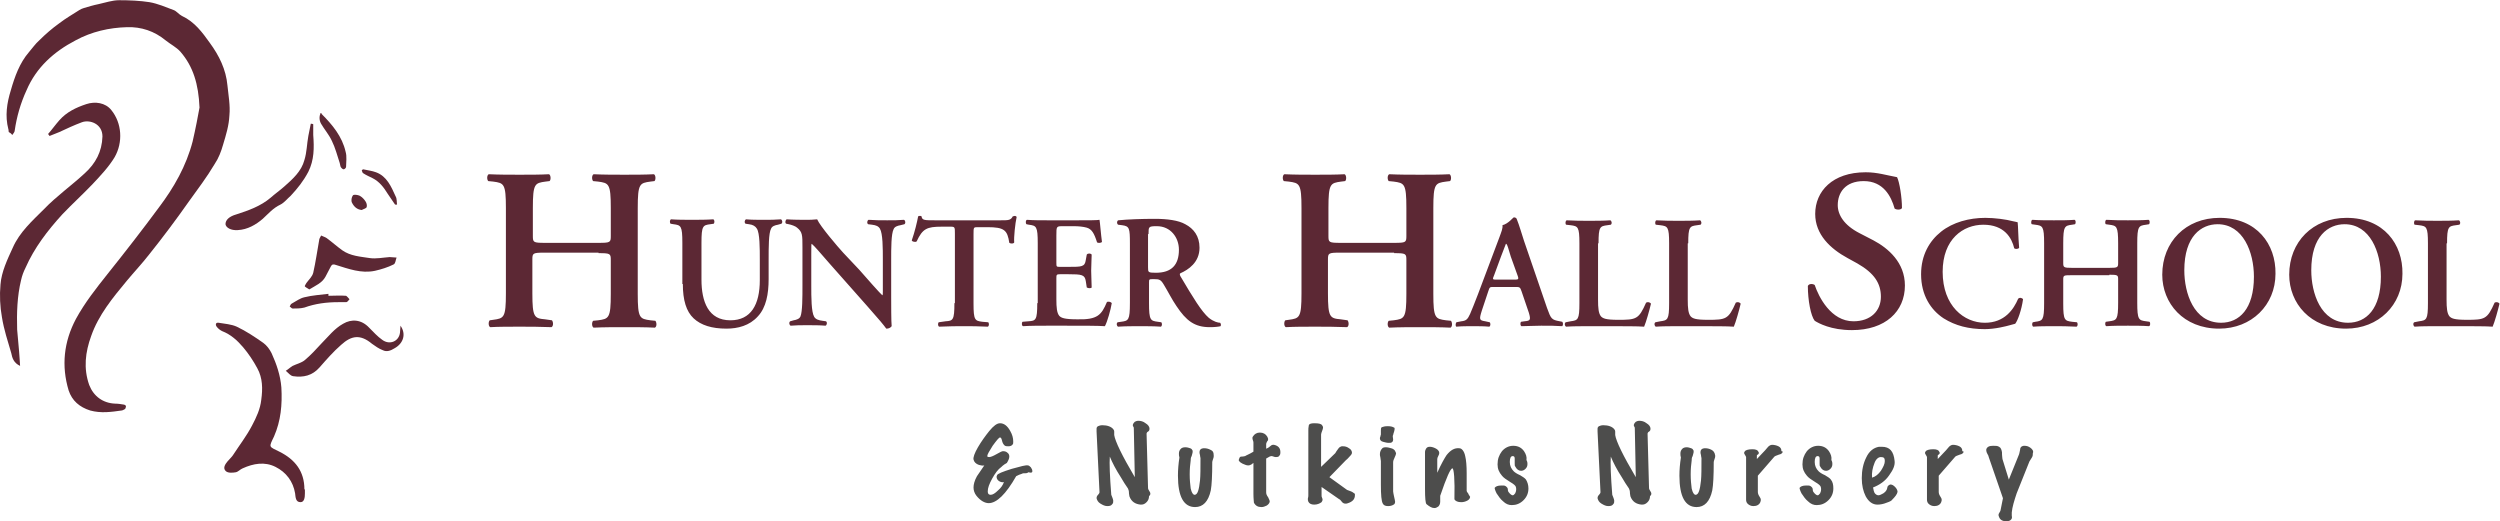
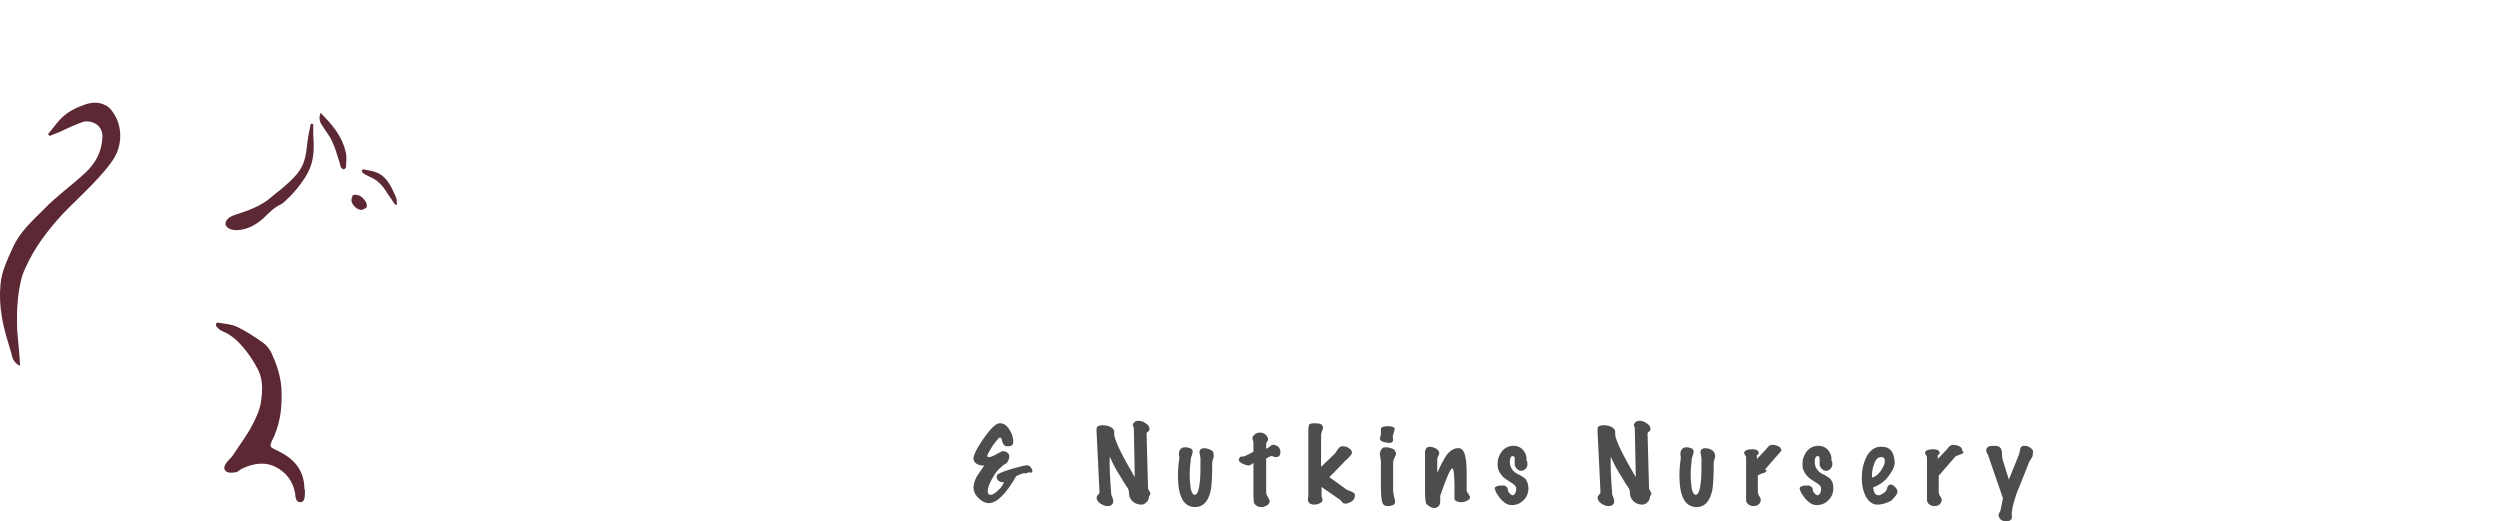
<svg xmlns="http://www.w3.org/2000/svg" id="Layer_1" viewBox="0 0 510 106.2" width="2500" height="521">
  <style>.st0{fill:#5c2834}.st1{fill:#4d4d4c}</style>
  <title>hunter-hall-logo</title>
  <g id="Page-1_1_">
    <g id="hunter-hall-logo">
      <g id="Page-1">
        <g id="HH-vector-logos">
          <g id="Group">
-             <path id="Fill-1" class="st0" d="M122.1 51.6c2.4 0 2.5.1 2.5 1.4v6.9c0 5-.4 5.1-2.6 5.4l-1 .1c-.3.3-.3 1.2.1 1.4 2.1-.1 4.2-.1 6.3-.1 2.1 0 4.2 0 6.2.1.4-.2.4-1 .1-1.4l-1-.1c-2.2-.3-2.6-.4-2.6-5.4V42.4c0-5 .4-5.1 2.6-5.4l.8-.1c.3-.2.3-1.2-.1-1.4-1.9.1-4 .1-6 .1-2.1 0-4.2 0-6.3-.1-.4.2-.4 1.1-.1 1.4l1 .1c2.2.3 2.6.4 2.6 5.4v5.7c0 1.3-.1 1.4-2.5 1.4h-10.9c-2.4 0-2.5-.1-2.5-1.4v-5.7c0-5 .4-5.1 2.6-5.4l.8-.1c.3-.2.3-1.2-.1-1.4-1.8.1-3.9.1-6 .1s-4.2 0-6.3-.1c-.4.2-.4 1.1-.1 1.4l1 .1c2.2.3 2.6.4 2.6 5.4v17.4c0 5-.4 5.1-2.6 5.4l-.7.1c-.3.3-.3 1.2.1 1.4 1.8-.1 3.9-.1 5.9-.1s4.2 0 6.6.1c.4-.2.4-1 .1-1.4l-1.4-.2c-2.2-.2-2.6-.4-2.6-5.3v-6.9c0-1.3.1-1.4 2.5-1.4h11v.1zm17.2 6.3c0 3.3.7 5.6 2.2 7 1.5 1.4 3.7 2.1 6.7 2.1 2.3 0 4.7-.6 6.4-2.5 1.7-1.8 2.2-4.6 2.2-7.6V53c0-2.6 0-5.5.5-6.4.2-.5.8-.7 1.4-.8l.7-.2c.3-.2.2-.8-.1-.9-1.2.1-2.1.1-3.5.1-1.3 0-2.5 0-3.6-.1-.3.1-.4.7-.1.9l.7.1c.8.1 1.3.4 1.6.9.6.9.6 4 .6 6.4v4.1c0 5-1.8 8.2-6 8.2-4.5 0-5.9-3.8-5.9-8.3v-7.5c0-3.5.3-3.6 1.8-3.8l.7-.1c.2-.2.2-.8-.1-.9-1.4.1-2.9.1-4.4.1-1.4 0-2.9 0-4.2-.1-.3.1-.3.7-.1.9l.6.1c1.5.2 1.8.3 1.8 3.8v8.4h.1zm42.5-4.8c0-2.6 0-5.4.5-6.4.2-.5.8-.7 1.4-.8l.8-.2c.3-.2.2-.8-.1-.9-1.2.1-2 .1-3.4.1-1.3 0-2.5 0-3.8-.1-.3.1-.4.7-.1.9l.8.1c.8.1 1.3.3 1.6.8.6 1 .6 4 .6 6.4v6.4c0 .5 0 .7-.1.8-.3-.2-3.4-3.7-4.7-5.2l-3.3-3.5c-1.1-1.2-4.7-5.4-5.3-6.8-.8.1-1.6.1-2.3.1-.8 0-2.6 0-3.9-.1-.3.1-.4.8-.1.9l.5.1c.5.1 1.4.4 1.7.7 1.1.9 1.1 1.5 1.1 4v7.7c0 2.6 0 5.4-.4 6.4-.2.5-.8.7-1.4.8l-.7.2c-.3.2-.2.8.1.9 1.1-.1 2-.1 3.4-.1 1.2 0 2.5 0 3.7.1.3-.1.4-.7.1-.9l-.7-.1c-.8-.1-1.4-.3-1.7-.8-.6-1-.6-4-.6-6.4v-6.4c0-1.7 0-2.1.1-2.1.6.5 1.6 1.7 3.7 4.1l7.7 8.7c2.4 2.7 3.3 3.8 3.8 4.5.4 0 .8-.1 1.1-.5-.1-.8-.1-4.8-.1-5.8v-7.6zm12.9 8.7c0 3.5-.3 3.6-1.8 3.7l-1.4.2c-.2.2-.2.8.1.9 2.1-.1 3.6-.1 5.1-.1 1.4 0 2.9 0 4.8.1.3-.1.3-.7.1-.9l-1.2-.1c-1.5-.2-1.8-.3-1.8-3.7V47.7c0-1.4 0-1.4.9-1.4h1.9c3.5 0 4.1.6 4.5 3.2.3.2.9.2 1-.1-.1-1 .2-3.9.5-5.2-.1-.1-.2-.2-.4-.2-.1 0-.3.1-.4.1-.4.8-.9.8-2.5.8h-13.3c-2.2 0-2.7 0-2.8-.8-.1-.1-.2-.1-.3-.1-.2 0-.3 0-.4.1-.2 1.1-.7 3.2-1.3 4.9.1.3.8.4 1 .2 1.2-2.6 2.1-3 5.1-3h1.8c.9 0 .9.1.9 1.4v14.2h-.1zm16.9 0c0 3.5-.3 3.6-1.8 3.7l-1.2.1c-.2.2-.2.8.1.9 1.5-.1 3.5-.1 4.9-.1h3.7c3.8 0 6.6 0 8.1.1.5-.9 1.2-3.4 1.4-4.7-.2-.3-.8-.4-1-.2-1.1 2.6-1.9 3.6-6 3.5-2.7 0-3.3-.3-3.7-.7-.5-.6-.6-1.7-.6-3.4v-4.2c0-.8 0-.9.8-.9h1.6c2.8 0 3.4.1 3.6 1.4l.2 1.3c.3.2.9.2 1 0 0-1-.1-2.2-.1-3.4 0-1.2.1-2.4.1-3.3-.2-.3-.8-.3-1 0l-.2 1.1c-.2 1.4-.8 1.4-3.6 1.4h-1.6c-.8 0-.8 0-.8-.9V48c0-1.9 0-1.9 1.4-1.9h2.2c.9 0 1.9.1 2.6.3 1 .3 1.5 1.1 2.1 3 .3.2.9.1 1-.1-.2-1.4-.4-4-.5-4.5-.4.1-2.3.1-4.4.1h-6.2c-1.4 0-3 0-4.2-.1-.3.1-.3.7-.1.9l.5.1c1.5.2 1.8.3 1.8 3.8v12.2h-.1zm18.9 0c0 3.5-.3 3.6-1.8 3.8l-.7.1c-.3.2-.2.8.1.9 1.5-.1 3-.1 4.4-.1 1.4 0 2.9 0 4.3.1.3-.1.3-.7.1-.9l-.7-.1c-1.5-.2-1.8-.3-1.8-3.8v-4.2c0-.7 0-.7 1-.7 1.1 0 1.4.1 2 1.1.8 1.3 1.7 3.1 2.6 4.4 2 3 3.7 4.3 6.8 4.3 1.1 0 1.8-.1 2.2-.2.1-.2.1-.5-.1-.7-.4 0-1.3-.2-2.3-1-1.5-1.3-3.2-4.1-5.8-8.5-.1-.2-.2-.5 0-.6 1.6-.7 3.9-2.2 3.9-5.2 0-2.4-1.2-3.9-2.9-4.8-1.4-.8-3.7-1.1-6.2-1.1-2.7 0-5.5.1-7.5.3-.3.2-.3.7 0 .9l.8.1c1.5.2 1.6.6 1.6 3.7v12.2zm3.8-14.1c0-1.5 0-1.6 1.7-1.6 2.8 0 4.5 2.3 4.5 4.8 0 3.1-1.5 4.7-4.7 4.7-1.6 0-1.6-.1-1.6-1.1v-6.8h.1zm50.1 3.9c2.4 0 2.5.1 2.5 1.4v6.9c0 5-.4 5.1-2.6 5.4l-1 .1c-.3.3-.3 1.2.1 1.4 2.1-.1 4.2-.1 6.3-.1 2.1 0 4.2 0 6.2.1.4-.2.4-1 .1-1.4l-1-.1c-2.2-.3-2.6-.4-2.6-5.4V42.4c0-5 .4-5.1 2.6-5.4l.8-.1c.3-.2.3-1.2-.1-1.4-1.9.1-4 .1-6 .1-2.1 0-4.2 0-6.3-.1-.4.2-.4 1.1-.1 1.4l1 .1c2.2.3 2.6.4 2.6 5.4v5.7c0 1.3-.1 1.4-2.5 1.4h-10.9c-2.4 0-2.5-.1-2.5-1.4v-5.7c0-5 .4-5.1 2.6-5.4l.8-.1c.3-.2.3-1.2-.1-1.4-1.8.1-3.9.1-6 .1s-4.2 0-6.3-.1c-.4.2-.4 1.1-.1 1.4l1 .1c2.2.3 2.6.4 2.6 5.4v17.4c0 5-.4 5.1-2.6 5.4l-.7.1c-.3.3-.3 1.2.1 1.4 1.8-.1 3.9-.1 5.9-.1 2.1 0 4.2 0 6.6.1.4-.2.4-1 .1-1.4l-1.4-.2c-2.2-.2-2.6-.4-2.6-5.3v-6.9c0-1.3.1-1.4 2.5-1.4h11v.1zm24.7 6.9c.9 0 1 0 1.3.9l1.5 4.4c.4 1.4.3 1.6-.9 1.7l-.7.1c-.2.2-.2.8.1.9 1.1 0 2.6-.1 4-.1 1.7 0 2.9 0 4.3.1.2-.2.2-.7 0-.9l-.5-.1c-1.7-.3-1.8-.5-2.6-2.7l-4.7-13.7c-.5-1.5-.9-3-1.5-4.5-.1-.2-.3-.3-.6-.3-.1 0-1.1 1.3-2.3 1.6.1.6-.2 1.3-.6 2.4L301.5 60c-.7 1.8-1.2 3.1-1.6 4-.5 1.1-.8 1.4-1.8 1.5l-1 .2c-.2.3-.2.8 0 .9 1.1-.1 2.2-.1 3.2-.1 1.3 0 2.4 0 3.5.1.3-.1.3-.7.1-.9l-.9-.2c-1.2-.2-1.3-.3-.7-2.2l1.3-3.9c.3-.9.3-.9 1.1-.9h4.4zm-3.8-1.5c-.8 0-.9 0-.5-.9l1.4-3.8c.6-1.5.9-2.4 1-2.6h.1c.2.2.4.9.9 2.6l1.4 3.9c.3.8.1.8-.8.8h-3.5zm20.8-7.4c0-3.4.3-3.5 1.8-3.7l.7-.1c.3-.2.2-.8-.1-.9-1.4.1-2.9.1-4.3.1-1.5 0-3 0-4.6-.1-.3.1-.3.8-.1.9l.9.1c1.5.2 1.8.3 1.8 3.7v12.2c0 3.4-.3 3.5-1.8 3.7l-1 .2c-.3.2-.2.8.1.9 1.4-.1 3-.1 4.7-.1h3.4c3.7 0 6.5 0 7.8.1.4-.9 1.1-3.4 1.4-4.7-.2-.3-.7-.4-1-.2-1.5 3.4-2 3.5-5.7 3.5-2.6 0-3.1-.3-3.5-.7-.5-.6-.6-1.7-.6-3.4V49.6h.1zm18.3 0c0-3.4.3-3.5 1.8-3.7l.7-.1c.3-.2.2-.8-.1-.9-1.4.1-2.9.1-4.3.1-1.5 0-3 0-4.6-.1-.3.1-.3.8-.1.9l.9.1c1.5.2 1.8.3 1.8 3.7v12.2c0 3.4-.3 3.5-1.8 3.7l-1 .2c-.3.2-.2.8.1.9 1.4-.1 3-.1 4.7-.1h3.4c3.7 0 6.5 0 7.8.1.4-.9 1.1-3.4 1.4-4.7-.2-.3-.7-.4-1-.2-1.5 3.4-2 3.5-5.7 3.5-2.6 0-3.1-.3-3.5-.7-.5-.6-.6-1.7-.6-3.4V49.6h.1zm33.4 17.7c6.8 0 10.8-3.8 10.8-9.1 0-4.7-3.4-7.6-6.4-9.2l-2.9-1.5c-3.1-1.6-4.4-3.7-4.4-5.7 0-2.5 1.5-4.9 5.3-4.9 4 0 5.6 3.1 6.3 5.6.4.3 1.3.3 1.5-.1 0-2.2-.5-5.3-1-6.3-2.2-.4-4-1-6.4-1-6.8 0-10.3 3.9-10.3 8.5 0 4.2 3.1 7.1 6.6 9l2 1.1c3.5 2 4.8 4.1 4.8 6.8 0 2.8-2 5-5.6 5-4.6 0-7.1-5-7.9-7.4-.4-.3-1.2-.3-1.4.2 0 2.9.6 6.1 1.4 7.1.8.5 3.3 1.9 7.6 1.9zm33.8-22c-.3-.1-.5-.1-.9-.2-1.5-.4-3.8-.7-5.7-.7-3.3 0-6.6.9-9 2.8-2.4 1.9-4.1 4.8-4.1 8.7 0 4.3 2 7.3 4.6 9 2.4 1.5 5.1 2.2 8.4 2.2 2.1 0 4.4-.6 5.1-.8.4-.1.8-.2 1.1-.3.5-.6 1.3-2.8 1.6-5-.2-.3-.7-.4-1-.1-.9 2.1-2.7 4.9-6.8 4.9-4.2 0-8.6-3.4-8.6-10.4 0-6.7 4.2-9.6 8.3-9.6 4.3 0 5.8 2.7 6.3 4.8.2.2.8.2 1-.1-.2-2.5-.2-4.4-.3-5.2zM430.3 56c1.7 0 1.8.1 1.8.9v4.8c0 3.5-.3 3.6-1.8 3.8l-.7.1c-.2.2-.2.8.1.9 1.4-.1 2.9-.1 4.4-.1 1.4 0 2.9 0 4.3.1.3-.1.3-.7.1-.9l-.7-.1c-1.5-.2-1.8-.3-1.8-3.8V49.6c0-3.5.3-3.6 1.8-3.8l.6-.1c.2-.2.2-.8-.1-.9-1.3.1-2.8.1-4.2.1s-2.9 0-4.4-.1c-.3.1-.3.8-.1.9l.7.1c1.5.2 1.8.3 1.8 3.8v4c0 .9-.1 1-1.8 1h-7.6c-1.7 0-1.8-.1-1.8-1v-4c0-3.5.3-3.6 1.8-3.8l.6-.1c.2-.2.2-.8-.1-.9-1.3.1-2.7.1-4.2.1-1.4 0-3 0-4.4-.1-.3.1-.3.8-.1.9l.7.1c1.5.2 1.8.3 1.8 3.8v12.2c0 3.5-.3 3.6-1.8 3.8l-.5.1c-.2.2-.2.8.1.9 1.2-.1 2.7-.1 4.2-.1 1.4 0 2.9 0 4.6.1.3-.1.3-.7.1-.9l-1-.1c-1.5-.2-1.8-.3-1.8-3.7V57c0-.9.1-.9 1.8-.9h7.6V56zm22.5-11.6c-6.9 0-11.7 4.9-11.7 11.6 0 5.8 4.3 11 11.6 11 6.6 0 11.5-4.8 11.5-11.2.1-6-3.8-11.4-11.4-11.4zm-.4 1.3c5.2 0 7.4 5.7 7.4 10.7 0 6.6-3 9.4-6.7 9.4-5.6 0-7.5-6.1-7.5-10.7 0-7 3.5-9.4 6.8-9.4zm26.3-1.3c-6.9 0-11.7 4.9-11.7 11.6 0 5.8 4.3 11 11.6 11 6.6 0 11.5-4.8 11.5-11.2.1-6-3.8-11.4-11.4-11.4zm-.4 1.3c5.2 0 7.4 5.7 7.4 10.7 0 6.6-3 9.4-6.7 9.4-5.6 0-7.5-6.1-7.5-10.7 0-7 3.5-9.4 6.8-9.4zm20.9 3.9c0-3.4.3-3.5 1.8-3.7l.7-.1c.3-.2.2-.8-.1-.9-1.4.1-2.9.1-4.3.1-1.5 0-3 0-4.6-.1-.3.1-.3.8-.1.9l.9.1c1.5.2 1.8.3 1.8 3.7v12.2c0 3.4-.3 3.5-1.8 3.7l-1 .2c-.3.2-.2.8.1.9 1.4-.1 3-.1 4.7-.1h3.4c3.7 0 6.5 0 7.8.1.4-.9 1.1-3.4 1.4-4.7-.2-.3-.7-.4-1-.2-1.5 3.4-2 3.5-5.7 3.5-2.6 0-3.1-.3-3.5-.7-.5-.6-.6-1.7-.6-3.4V49.6h.1z" />
-             <path id="Fill-3" class="st0" d="M40.7 21.9c-.3 1.7-.8 4.3-1.4 6.9-1.3 5-3.8 9.4-6.9 13.5-3.4 4.6-6.9 9.1-10.5 13.6-2.3 2.9-4.6 5.8-6.4 9.1-2.5 4.7-3 9.6-1.5 14.6.7 2.1 2.2 3.4 4.4 4.1 2.2.6 4.3.3 6.4 0 .2 0 .5-.2.7-.3.1-.1.2-.4.2-.6 0-.1-.3-.3-.4-.3-.6-.1-1.2-.2-1.8-.2-2.5-.1-4.4-1.5-5.3-3.8-1.2-3.4-.8-6.7.4-10 1.5-4.3 4.4-7.8 7.3-11.3 1.5-1.8 3.1-3.5 4.5-5.3 2.8-3.5 5.5-7.1 8.1-10.8 1.8-2.5 3.7-5 5.3-7.7.8-1.2 1.3-2.5 1.7-3.9.6-2 1.2-3.9 1.3-6 .2-2-.2-4.1-.4-6.1-.3-3.3-1.7-6.1-3.6-8.7-1.5-2.1-3.1-4.3-5.7-5.5-.6-.3-1.1-1-1.7-1.2-1.6-.6-3.2-1.3-4.9-1.6-1.9-.3-4.1-.4-6.2-.4-1.4 0-2.8.5-4.2.8-1 .2-2 .5-3 .8-.3.1-.6.2-.9.4-1.4.9-2.8 1.7-4.1 2.7-1.4 1-2.8 2.2-4.1 3.5-.8.7-1.4 1.6-2.1 2.4-1.9 2.2-2.9 5-3.7 7.8-.8 2.6-1.2 5.2-.5 7.9.1.2 0 .4.1.6.2.1.5.3.7.6.2-.3.5-.6.5-.9.4-2.8 1.2-5.6 2.4-8.2 2-4.7 5.6-7.9 10-10.2 3.3-1.8 6.9-2.6 10.5-2.7 2.9-.1 5.6.8 7.9 2.7 1 .8 2.2 1.4 3 2.3 2.6 3 3.7 6.6 3.9 11.4" />
            <path id="Fill-4" class="st0" d="M10.1 27.7c.7-.3 1.3-.5 2-.8 1.5-.7 3-1.4 4.6-2 1.6-.6 4.2.3 4.2 2.9-.1 3.1-1.4 5.5-3.6 7.5-2.7 2.5-5.8 4.7-8.3 7.3-2.4 2.4-5 4.7-6.4 7.9C1.5 52.9.3 55.4.1 58c-.2 2.2-.1 4.5.3 6.7.4 2.5 1.2 4.9 1.9 7.3.2 1 .5 2 1.8 2.6-.1-1.1-.1-2-.2-2.9-.1-1.5-.3-3-.4-4.5-.1-3.4 0-6.8.8-10.1.2-.9.5-1.7.9-2.5C7 50.5 9.7 47 12.7 43.7c2-2.1 4.2-4.1 6.2-6.2 1.6-1.7 3.3-3.5 4.5-5.5 1.7-3 1.5-6.9-.7-9.6-1.2-1.5-3.3-1.8-5.1-1.2-2.1.7-4 1.6-5.5 3.3-.8.9-1.5 1.9-2.3 2.8.1.1.2.2.3.4" />
            <path id="Fill-5" class="st0" d="M62.1 99.8c0-3.7-1.9-6.1-5.1-7.7-2.2-1.1-2.2-.8-1.1-3.1 1.4-3.2 1.7-6.5 1.5-10-.2-2.5-1-4.8-2-7-.4-.8-1-1.6-1.7-2.1-1.7-1.2-3.5-2.4-5.4-3.3-1.1-.5-2.5-.6-3.7-.8-.6-.1-.7.4-.4.8.3.4.7.7 1.1.9 1.8.7 3.1 1.9 4.3 3.3 1.1 1.3 2.1 2.8 2.9 4.3 1.1 2 1.1 4.2.8 6.4-.2 1.9-1 3.6-1.9 5.3-1.1 2.1-2.5 3.9-3.8 5.9-.3.5-.8.9-1.2 1.4-.5.6-1 1.4-.3 2 .5.4 1.4.3 2 .2.5-.1.9-.6 1.4-.8 2.2-1 4.5-1.4 6.7-.3 2.2 1.1 3.6 3 4 5.4.1.8.1 1.8 1.1 1.8.8 0 .9-1 .9-1.8v-.8" />
-             <path id="Fill-6" class="st0" d="M81.7 66.4c0 .5-.1.9-.1 1.4-.2 1.8-2.1 2.6-3.6 1.5-1-.7-1.8-1.6-2.7-2.5-1.6-1.7-3.6-1.8-5.3-.8-1.8 1-3 2.6-4.4 4-1.1 1.2-2.2 2.4-3.4 3.4-.7.6-1.7.8-2.5 1.2-.5.3-.9.7-1.4 1 .5.4.9 1 1.5 1.1 2.1.3 3.9-.1 5.4-1.8 1.4-1.6 2.8-3.2 4.4-4.6 2.1-1.9 3.9-2.2 6.3-.2.7.5 1.4 1 2.2 1.3.8.4 1.6.1 2.4-.4 1.8-1 2.4-2.9 1.2-4.6" />
-             <path id="Fill-7" class="st0" d="M63.1 59c1.3-.8 2.6-1.3 3.3-2.6.4-.7.7-1.4 1.1-2.1.2-.4.5-.5 1-.3 2.6.8 5.2 1.8 8 1.2 1.3-.3 2.6-.7 3.8-1.3.4-.2.4-.9.6-1.4-.5 0-.9-.1-1.4-.1-1.4.1-2.8.4-4.1.2-1.9-.3-3.9-.4-5.6-1.6-1.1-.8-2.1-1.7-3.2-2.5-.3-.2-.7-.3-1.1-.5-.1.3-.4.6-.4 1-.4 2.2-.7 4.4-1.2 6.6-.2.8-.9 1.4-1.4 2.1-.1.2-.4.6-.3.7.2.2.6.4.9.6" />
            <path id="Fill-8" class="st0" d="M63.4 25.2c-.2.8-.3 1.7-.5 2.5-.3 1.6-.3 3.3-.8 4.9-.6 2.3-2.4 3.9-4.1 5.4-.9.8-1.9 1.5-2.8 2.3-2 1.7-4.5 2.6-7 3.4-1.4.4-2.2 1.1-2.2 2 .1.7 1.1 1.3 2.5 1.2 2-.1 3.7-1.1 5.1-2.3 1.1-1 2.1-2.2 3.6-2.9.8-.4 1.4-1.2 2.1-1.8 1.4-1.5 2.6-3 3.6-4.9 1.2-2.4 1.2-4.9 1-7.5v-2.2c-.2-.1-.3-.1-.5-.1" />
            <path id="Fill-9" class="st0" d="M65.4 23c-.3.7-.3 1.5.1 2.2.7 1.2 1.6 2.2 2.2 3.5.7 1.4 1.1 3 1.6 4.5.1.3.1.6.2.8.1.2.4.5.6.5.2 0 .5-.3.5-.5 0-1 .2-2.1-.1-3.1-.7-3.1-2.7-5.5-4.9-7.7 0-.2-.1-.2-.2-.2" />
-             <path id="Fill-10" class="st0" d="M67 59.9c-1.6.2-3.3.3-4.9.7-.9.2-1.7.8-2.6 1.3-.2.1-.3.4-.4.6.2.1.4.4.6.4.8 0 1.6 0 2.4-.2 2.2-.8 4.5-1.1 6.9-1.1h1.6c.3 0 .5-.4.7-.6-.2-.2-.5-.6-.7-.7-1.2-.1-2.4 0-3.6 0v-.4" />
            <path id="Fill-11" class="st0" d="M81 41.7c-.1-.6 0-1.2-.3-1.7-.9-2-1.8-4.1-4-4.9-.8-.3-1.7-.4-2.6-.6-.1 0-.3.2-.3.2.1.2.1.5.3.6.6.4 1.3.7 1.9 1 1.4.7 2.3 1.9 3.1 3.2.5.7 1 1.5 1.5 2.2h.4" />
            <path id="Fill-12" class="st0" d="M73.8 42.8c.3-.2.9-.3 1-.6.1-.3 0-.8-.2-1.1-.3-.5-.7-.9-1.2-1.2-.4-.2-1.2-.3-1.4-.1-.3.4-.4 1.1-.2 1.5.4.8 1 1.4 2 1.5" />
-             <path id="Fill-13" class="st1" d="M210.6 96.1c0-.3-.1-.5-.3-.8-.2-.2-.4-.4-.6-.4-.4-.1-1.5.2-3.3.7-1.9.6-2.9 1-3 1.3 0 .1-.1.2-.1.3 0 .4.2.7.5.9.3.2.7.3 1 .2-.2.6-.6 1.2-1.2 1.7-.6.6-1.1.9-1.5.9-.4 0-.6-.2-.6-.7 0-.7.3-1.5.9-2.6.6-1.1 1.2-1.9 1.9-2.4.1-.1.3-.3.6-.5s.5-.3.5-.3c.3-.5.5-.9.5-1.3 0-.3-.1-.6-.4-.8-.2-.2-.5-.3-.9-.3-.2 0-.6.2-1.3.6-.7.4-1.2.6-1.5.6-.3 0-.4-.1-.4-.2 0-.3.4-1 1.1-2.1.8-1.1 1.3-1.7 1.5-1.7.2 0 .3.2.4.6.1.5.3.8.5 1 .2.2.5.2.8.2.4 0 .7-.1.9-.4.1-.1.1-.3.1-.6 0-.7-.2-1.4-.6-2.1-.6-1.1-1.3-1.6-2.1-1.6-.6 0-1.3.5-2.2 1.6-.8 1-1.6 2.1-2.3 3.3-.7 1.2-1 2.1-.9 2.5.1.5.5.9 1.1 1.1.4.1.8.2 1.1.1-.7 1-1.2 1.8-1.5 2.2-.5.9-.7 1.7-.7 2.3 0 .6.2 1.2.6 1.7.8 1 1.7 1.5 2.5 1.5 1.6 0 3.5-1.8 5.6-5.5.4-.2.8-.4 1.2-.5.1-.1.4-.1.7-.1.3 0 .5-.1.6-.2.7.2.8 0 .8-.2zm23.9 4.1c-.2-.3-.3-.5-.3-.7l-.3-11.1c0-.1.1-.3.3-.4.2-.1.3-.3.3-.6 0-.4-.3-.8-.8-1.1-.5-.4-1-.5-1.5-.5-.3 0-.5.1-.7.2-.3.3-.4.5-.4.7 0 .1 0 .2.1.3.1.1.1.3.1.4l.2 9.9c-2.6-4.4-4-7.3-4.2-8.6v-.1-.3-.3c0-.2-.1-.4-.2-.5-.4-.5-1.2-.8-2.2-.8-.4 0-.7.1-.9.2-.2.1-.3.3-.3.5v.6l.6 12.4c0 .1-.1.3-.3.5-.2.2-.3.4-.3.7.1.4.3.8.8 1.1.5.3.9.5 1.4.5.5 0 .8-.1 1-.4.2-.2.2-.4.2-.7 0-.2-.1-.4-.2-.7-.1-.3-.2-.5-.2-.5-.3-3.8-.4-6.4-.3-7.8.5 1.2 1.2 2.6 2.3 4.3.4.7.9 1.5 1.4 2.2.1.2.2.5.2.8 0 .4.1.6.1.8.4 1.1 1.2 1.6 2.3 1.7.5 0 .8-.1 1.2-.5.3-.3.5-.7.5-1.2.4-.4.3-.7.1-1zm12.4-8.5c-.4-.2-.8-.3-1.2-.3-.2 0-.4 0-.6.1-.2.1-.4.3-.4.7 0 .1 0 .3.1.6 0 .3.1.5.1.6 0 2.1 0 3.6-.1 4.6-.2 1.9-.5 2.9-1.1 2.9-.3 0-.6-.4-.8-1.3-.1-.8-.2-1.7-.2-2.9 0-1.1.1-2.1.2-2.8 0-.2 0-.6.2-.9.1-.4.2-.7.2-.8v-.3c-.1-.2-.2-.4-.5-.5-.3-.1-.6-.2-1-.2s-.7.1-.9.3c-.3.3-.4.6-.4 1 0 .2 0 .5.1.8-.2 1.3-.3 2.5-.3 3.7 0 4.3 1.2 6.4 3.5 6.4 1.6 0 2.7-1.1 3.2-3.4.2-1.1.3-3 .3-5.8 0-.1.1-.4.2-.7.1-.2.1-.4.1-.6 0-.7-.2-1-.7-1.2zm14.1 1.2c.2-.2.2-.5.2-.7 0-.8-.4-1.3-1.3-1.5h-.2c-.2 0-.4.1-.6.3-.3.3-.6.4-.8.5v-1c0-.1.1-.3.2-.5.2-.2.2-.3.2-.5 0-.1-.1-.3-.2-.5-.3-.5-.8-.8-1.5-.8-.6 0-1.1.3-1.4.8-.1.1-.1.2-.1.3 0 .1 0 .3.1.5s.1.4.1.5v1.8c-.8.5-1.4.7-1.7.9-.1 0-.3.1-.7.1-.3 0-.4.1-.5.4 0 .1-.1.2-.1.3 0 .3.5.7 1.4 1 .2.1.4.1.6.1.2 0 .4-.1.6-.2.2-.2.3-.2.4-.3V100.7c0 1 .1 1.6.1 1.8.3.6.8.9 1.5.9.4 0 .7-.1 1.1-.3.3-.2.5-.4.6-.7.1-.2-.1-.6-.3-1-.3-.4-.4-.7-.4-1v-6.9l.7-.4c.1 0 .2-.1.3-.1.1 0 .3 0 .5.1s.4.1.5.1c.4 0 .6-.1.7-.3zm14.6 7.3c-.5-.2-.8-.3-.8-.3l-3.6-2.6 3.4-3.5c.3-.2.5-.5.8-.8.3-.3.4-.5.4-.7 0-.3-.2-.7-.6-.9-.4-.3-.8-.4-1.2-.4h-.3c-.3.1-.5.2-.7.5-.3.4-.5.7-.6.9-1.2 1.2-2.2 2.1-2.9 2.8v-6.6c0-.2.1-.4.2-.7.1-.3.2-.5.2-.7 0-.2-.1-.4-.2-.5-.2-.3-.7-.4-1.6-.4-.6 0-1 .1-1.1.4-.1.5-.1.8-.1 1.1V101c0 .1 0 .4-.1.7 0 .2 0 .4.1.6.2.4.6.6 1.2.6s1.1-.2 1.5-.5c.1-.2.2-.3.2-.5 0-.1 0-.2-.1-.4s-.1-.3-.1-.5v-1.7l3.6 2.5c.1 0 .3.2.6.6.2.2.4.3.7.3.1 0 .3 0 .5-.1.9-.3 1.4-.8 1.4-1.6v-.3c-.3-.2-.5-.4-.8-.5zm7.5-13.3c-.6 0-.9.1-1.2.2-.2.1-.2.4-.2.7v.8c0 .1-.1.2-.1.4-.1.2-.1.3-.1.4 0 .3.2.6.7.7.4.1.7.2 1.1.2.3 0 .5 0 .6-.1.2-.1.3-.3.3-.6-.1-.5-.1-.8 0-.9 0-.1.1-.4.2-.7.1-.3.1-.5.1-.6 0-.1 0-.2-.1-.2-.3-.2-.7-.3-1.3-.3zm1.4 4.9c-.1-.1-.3-.3-.7-.4-.4-.1-.7-.2-1.1-.2-.4 0-.6.1-.7.2-.3.3-.5.7-.5 1.2 0 .1 0 .4.1.7 0 .3.1.5.1.7v4.8c0 2.1.1 3.4.4 3.9.2.4.6.5 1.1.5.4 0 .8-.1 1.1-.3.2-.1.3-.3.3-.6 0-.2-.1-.5-.2-1s-.2-.9-.2-1.1v-5.9c0-.3.1-.6.3-1 .2-.4.3-.7.3-.9-.2-.4-.2-.5-.3-.6zm15 8.8c-.2-.2-.3-.4-.3-.5v-3.6c0-1.5-.1-2.7-.3-3.5-.2-1-.7-1.6-1.2-1.6-1-.1-1.8.4-2.6 1.4-.4.6-1.1 1.8-1.9 3.6v-2.8c0-.2.1-.4.2-.6.1-.2.2-.4.2-.6 0-.1 0-.3-.1-.4-.1-.2-.3-.4-.7-.6s-.8-.3-1.1-.3c-.4 0-.6.1-.8.4-.1.2-.2.4-.2.7v7.5c0 1.9.1 2.9.3 3.1.6.5 1.1.8 1.6.8.3 0 .5-.1.8-.3.2-.2.4-.5.4-1v-1.2c1.3-3.8 2.1-5.6 2.5-5.6.3.1.5 2.2.4 6.3.2.4.7.6 1.4.6.4 0 .8-.1 1.2-.3.4-.2.6-.5.6-.8-.3-.4-.3-.5-.4-.7zm11.8-2.8c-.2-.3-.7-.6-1.2-.9-.7-.3-1.1-.6-1.3-.8-.5-.5-.8-1.1-.8-1.9 0-.8.2-1.2.6-1.2.3 0 .4.2.4.5v1c0 .3 0 .5.1.6.3.6.7.9 1.2.9.3 0 .6-.1.9-.4.3-.3.4-.6.4-1s-.1-.6-.2-.8c.1-.6-.1-1.2-.5-1.8-.5-.7-1.2-1.1-2.2-1.1-.9 0-1.7.4-2.3 1.1-.6.8-.9 1.6-.9 2.7 0 .9.3 1.6.9 2.3.3.4.9.8 1.7 1.3.7.4 1 .7 1.1.9.1.2.1.4.1.6 0 .3-.1.6-.2.8-.2.2-.3.4-.5.4s-.5-.2-.8-.6c-.1-.1-.2-.3-.2-.6s-.2-.5-.5-.7c-.2-.1-.4-.1-.8-.1-.8 0-1.2.2-1.4.5 0 .1.1.5.4 1.1.4.6.8 1.2 1.3 1.6.6.6 1.2.8 1.8.8.9 0 1.7-.3 2.4-1s1-1.5 1-2.4c0-.7-.2-1.3-.5-1.8zm25.4 2.4c-.2-.3-.3-.5-.3-.7l-.3-11.1c0-.1.1-.3.3-.4.2-.1.3-.3.3-.6 0-.4-.3-.8-.8-1.1-.5-.4-1-.5-1.5-.5-.3 0-.5.1-.7.2-.3.3-.4.5-.4.7 0 .1 0 .2.1.3s.1.3.1.4l.2 9.9c-2.6-4.4-4-7.3-4.2-8.6v-.1-.3-.3c0-.2-.1-.4-.2-.5-.4-.5-1.2-.8-2.2-.8-.4 0-.7.1-.9.2-.2.1-.3.3-.3.5v.6l.6 12.4c0 .1-.1.3-.3.5-.2.2-.3.4-.3.7.1.4.3.8.8 1.1.5.3.9.5 1.4.5.5 0 .8-.1 1-.4.2-.2.2-.4.2-.7 0-.2-.1-.4-.2-.7-.1-.3-.2-.5-.2-.5-.3-3.8-.4-6.4-.3-7.8.5 1.2 1.2 2.6 2.3 4.3.4.7.9 1.5 1.4 2.2.1.2.2.5.2.8 0 .4.1.6.1.8.4 1.1 1.2 1.6 2.3 1.7.5 0 .8-.1 1.2-.5.3-.3.5-.7.5-1.2.4-.4.3-.7.1-1zm12.4-8.5c-.4-.2-.8-.3-1.2-.3-.2 0-.4 0-.6.1-.2.1-.4.3-.4.7 0 .1 0 .3.1.6 0 .3.1.5.1.6 0 2.1 0 3.6-.1 4.6-.2 1.9-.5 2.9-1.1 2.9-.3 0-.6-.4-.8-1.3-.1-.8-.2-1.7-.2-2.9 0-1.1.1-2.1.2-2.8 0-.2 0-.6.2-.9.1-.4.2-.7.2-.8v-.3c-.1-.2-.2-.4-.5-.5-.3-.1-.6-.2-.9-.2-.4 0-.7.1-.9.3-.3.3-.4.6-.4 1 0 .2 0 .5.1.8-.2 1.3-.3 2.5-.3 3.7 0 4.3 1.2 6.4 3.5 6.4 1.6 0 2.7-1.1 3.2-3.4.2-1.1.3-3 .3-5.8 0-.1.1-.4.2-.7.1-.2.1-.4.1-.6-.1-.7-.4-1-.8-1.2zm14.3.2c0-.4-.2-.7-.6-.9-.4-.2-.9-.3-1.3-.3-.3 0-.6.2-.8.4-.2.2-.4.5-.6.7l-1.7 1.8v-.7c0-.1.1-.2.2-.2.1-.1.2-.2.2-.3 0-.1 0-.2-.1-.3-.1-.3-.5-.5-1.2-.5-.9 0-1.5.2-1.6.5-.1.1-.1.2-.1.3 0 .1.1.2.2.4s.2.3.2.4v8.7c0 .3.1.6.3.8.3.3.7.5 1.2.5.7 0 1.2-.3 1.4-.8.1-.2.1-.4.1-.5 0-.2-.1-.4-.3-.7-.2-.3-.3-.6-.3-.9V97l3.3-3.8c.1-.2.5-.3 1-.5.5-.1.7-.3.8-.6-.3-.1-.3-.1-.3-.2zm10.1 5.9c-.2-.3-.7-.6-1.2-.9-.7-.3-1.1-.6-1.3-.8-.5-.5-.8-1.1-.8-1.9 0-.8.2-1.2.6-1.2.3 0 .4.2.4.5v1c0 .3 0 .5.1.6.3.6.7.9 1.2.9.3 0 .6-.1.9-.4.3-.3.4-.6.4-1s-.1-.6-.2-.8c.1-.6-.1-1.2-.5-1.8-.5-.7-1.2-1.1-2.2-1.1-.9 0-1.7.4-2.3 1.1-.6.8-.9 1.6-.9 2.7 0 .9.3 1.6.9 2.3.3.4.9.8 1.7 1.3.7.4 1 .7 1.1.9.1.2.1.4.1.6 0 .3-.1.6-.2.8-.2.2-.3.4-.5.4s-.5-.2-.8-.6c-.1-.1-.2-.3-.2-.6s-.2-.5-.5-.7c-.2-.1-.4-.1-.8-.1-.8 0-1.2.2-1.4.5 0 .1.1.5.4 1.1.4.6.8 1.2 1.3 1.6.6.6 1.2.8 1.8.8.9 0 1.7-.3 2.4-1s1-1.5 1-2.4c0-.7-.1-1.3-.5-1.8zm13.1 1.5c-.3-.3-.6-.5-.9-.5-.1 0-.2 0-.3.1-.2.1-.4.3-.4.6-.1.3-.1.4-.2.5-.1.2-.3.4-.6.6-.4.2-.7.4-1 .4-.3 0-.6-.2-.8-.5-.1-.2-.2-.5-.3-1.1 1.3-.5 2.5-1.3 3.3-2.5.8-1.1 1.2-2 1.1-2.9-.2-2-1-2.9-2.6-2.9h-.6c-1.1.2-2 .9-2.6 2.2-.6 1.2-.9 2.6-.9 4.2 0 1.5.3 2.7.8 3.7.6 1.1 1.4 1.7 2.4 1.7.5 0 1.2-.1 1.9-.4.6-.2 1-.4 1.1-.6.6-.6 1-1.1 1.1-1.6 0-.3-.2-.7-.5-1zm-2.1-5.3c0 .6-.3 1.2-.8 2-.5.7-1.1 1.2-1.8 1.4-.1-1 .1-2 .5-3 .3-.8.8-1.2 1.3-1.2.6 0 .8.2.8.8zm15.8-2.1c0-.4-.2-.7-.6-.9-.4-.2-.9-.3-1.3-.3-.3 0-.6.2-.8.4-.2.2-.4.5-.6.7l-1.7 1.8v-.7c0-.1.1-.2.2-.2.1-.1.2-.2.2-.3 0-.1 0-.2-.1-.3-.1-.3-.5-.5-1.2-.5-.9 0-1.5.2-1.6.5-.1.1-.1.2-.1.3 0 .1.1.2.2.4s.2.3.2.4v8.7c0 .3.1.6.3.8.3.3.7.5 1.2.5.7 0 1.2-.3 1.4-.8.1-.2.1-.4.1-.5 0-.2-.1-.4-.3-.7-.2-.3-.3-.6-.3-.9V97l3.3-3.8c.1-.2.5-.3 1-.5.5-.1.7-.3.8-.6-.3-.1-.3-.1-.3-.2zm13.9-.6c-.4-.3-.8-.4-1.2-.4-.2 0-.3 0-.5.1s-.4.3-.4.7c-.1.6-.2.8-.2.9l-2.1 5.2-1.3-4.2c0-.1-.1-.6-.1-1.4-.1-.5-.2-.9-.6-1.1-.3-.2-.7-.2-1.2-.2-.8 0-1.2.2-1.4.7v.3c0 .2.1.4.2.6.2.3.3.6.3.7l2.9 8.4-.5 2.5c0 .1-.1.2-.2.4s-.2.3-.2.5c0 .1 0 .2.1.4.2.6.7.9 1.5.9.4 0 .8-.1 1-.4.1-.1.2-.4.1-.7v-.7c.1-1.1.5-2.4 1-3.9 1.2-3 2.1-5.2 2.6-6.5 0 0 .2-.3.5-.8.2-.3.2-.6.2-.9.2-.4-.1-.8-.5-1.1z" />
+             <path id="Fill-13" class="st1" d="M210.6 96.1c0-.3-.1-.5-.3-.8-.2-.2-.4-.4-.6-.4-.4-.1-1.5.2-3.3.7-1.9.6-2.9 1-3 1.3 0 .1-.1.2-.1.3 0 .4.2.7.5.9.3.2.7.3 1 .2-.2.6-.6 1.2-1.2 1.7-.6.6-1.1.9-1.5.9-.4 0-.6-.2-.6-.7 0-.7.3-1.5.9-2.6.6-1.1 1.2-1.9 1.9-2.4.1-.1.3-.3.6-.5s.5-.3.5-.3c.3-.5.5-.9.5-1.3 0-.3-.1-.6-.4-.8-.2-.2-.5-.3-.9-.3-.2 0-.6.2-1.3.6-.7.4-1.2.6-1.5.6-.3 0-.4-.1-.4-.2 0-.3.4-1 1.1-2.1.8-1.1 1.3-1.7 1.5-1.7.2 0 .3.2.4.6.1.5.3.8.5 1 .2.2.5.2.8.2.4 0 .7-.1.9-.4.1-.1.1-.3.1-.6 0-.7-.2-1.4-.6-2.1-.6-1.1-1.3-1.6-2.1-1.6-.6 0-1.3.5-2.2 1.6-.8 1-1.6 2.1-2.3 3.3-.7 1.2-1 2.1-.9 2.5.1.5.5.9 1.1 1.1.4.1.8.2 1.1.1-.7 1-1.2 1.8-1.5 2.2-.5.9-.7 1.7-.7 2.3 0 .6.2 1.2.6 1.7.8 1 1.7 1.5 2.5 1.5 1.6 0 3.5-1.8 5.6-5.5.4-.2.8-.4 1.2-.5.1-.1.4-.1.7-.1.3 0 .5-.1.6-.2.7.2.8 0 .8-.2zm23.9 4.1c-.2-.3-.3-.5-.3-.7l-.3-11.1c0-.1.1-.3.3-.4.2-.1.3-.3.3-.6 0-.4-.3-.8-.8-1.1-.5-.4-1-.5-1.5-.5-.3 0-.5.1-.7.2-.3.3-.4.5-.4.7 0 .1 0 .2.1.3.1.1.1.3.1.4l.2 9.9c-2.6-4.4-4-7.3-4.2-8.6v-.1-.3-.3c0-.2-.1-.4-.2-.5-.4-.5-1.2-.8-2.2-.8-.4 0-.7.1-.9.2-.2.1-.3.3-.3.5v.6l.6 12.4c0 .1-.1.3-.3.5-.2.2-.3.4-.3.7.1.4.3.8.8 1.1.5.3.9.5 1.4.5.5 0 .8-.1 1-.4.2-.2.2-.4.2-.7 0-.2-.1-.4-.2-.7-.1-.3-.2-.5-.2-.5-.3-3.8-.4-6.4-.3-7.8.5 1.2 1.2 2.6 2.3 4.3.4.7.9 1.5 1.4 2.2.1.2.2.5.2.8 0 .4.1.6.1.8.4 1.1 1.2 1.6 2.3 1.7.5 0 .8-.1 1.2-.5.3-.3.5-.7.5-1.2.4-.4.3-.7.1-1zm12.4-8.5c-.4-.2-.8-.3-1.2-.3-.2 0-.4 0-.6.1-.2.1-.4.3-.4.7 0 .1 0 .3.1.6 0 .3.1.5.1.6 0 2.1 0 3.6-.1 4.6-.2 1.9-.5 2.9-1.1 2.9-.3 0-.6-.4-.8-1.3-.1-.8-.2-1.7-.2-2.9 0-1.1.1-2.1.2-2.8 0-.2 0-.6.2-.9.1-.4.2-.7.2-.8v-.3c-.1-.2-.2-.4-.5-.5-.3-.1-.6-.2-1-.2s-.7.1-.9.3c-.3.3-.4.6-.4 1 0 .2 0 .5.1.8-.2 1.3-.3 2.5-.3 3.7 0 4.3 1.2 6.4 3.5 6.4 1.6 0 2.7-1.1 3.2-3.4.2-1.1.3-3 .3-5.8 0-.1.1-.4.2-.7.1-.2.1-.4.1-.6 0-.7-.2-1-.7-1.2zm14.1 1.2c.2-.2.2-.5.2-.7 0-.8-.4-1.3-1.3-1.5h-.2c-.2 0-.4.1-.6.3-.3.3-.6.4-.8.5v-1c0-.1.1-.3.2-.5.2-.2.2-.3.2-.5 0-.1-.1-.3-.2-.5-.3-.5-.8-.8-1.5-.8-.6 0-1.1.3-1.4.8-.1.1-.1.2-.1.3 0 .1 0 .3.1.5s.1.4.1.5v1.8c-.8.5-1.4.7-1.7.9-.1 0-.3.1-.7.1-.3 0-.4.1-.5.4 0 .1-.1.2-.1.3 0 .3.5.7 1.4 1 .2.1.4.1.6.1.2 0 .4-.1.6-.2.2-.2.3-.2.4-.3V100.7c0 1 .1 1.6.1 1.8.3.6.8.9 1.5.9.4 0 .7-.1 1.1-.3.3-.2.5-.4.6-.7.1-.2-.1-.6-.3-1-.3-.4-.4-.7-.4-1v-6.9l.7-.4c.1 0 .2-.1.3-.1.1 0 .3 0 .5.1s.4.1.5.1c.4 0 .6-.1.7-.3zm14.6 7.3c-.5-.2-.8-.3-.8-.3l-3.6-2.6 3.4-3.5c.3-.2.5-.5.8-.8.3-.3.4-.5.4-.7 0-.3-.2-.7-.6-.9-.4-.3-.8-.4-1.2-.4h-.3c-.3.1-.5.2-.7.5-.3.4-.5.7-.6.9-1.2 1.2-2.2 2.1-2.9 2.8v-6.6c0-.2.1-.4.2-.7.1-.3.2-.5.2-.7 0-.2-.1-.4-.2-.5-.2-.3-.7-.4-1.6-.4-.6 0-1 .1-1.1.4-.1.5-.1.8-.1 1.1V101c0 .1 0 .4-.1.7 0 .2 0 .4.1.6.2.4.6.6 1.2.6s1.1-.2 1.5-.5c.1-.2.2-.3.2-.5 0-.1 0-.2-.1-.4s-.1-.3-.1-.5v-1.7l3.6 2.5c.1 0 .3.2.6.6.2.2.4.3.7.3.1 0 .3 0 .5-.1.9-.3 1.4-.8 1.4-1.6v-.3c-.3-.2-.5-.4-.8-.5zm7.5-13.3c-.6 0-.9.1-1.2.2-.2.1-.2.4-.2.7v.8c0 .1-.1.2-.1.4-.1.2-.1.3-.1.4 0 .3.2.6.7.7.4.1.7.2 1.1.2.3 0 .5 0 .6-.1.2-.1.3-.3.3-.6-.1-.5-.1-.8 0-.9 0-.1.1-.4.2-.7.1-.3.1-.5.1-.6 0-.1 0-.2-.1-.2-.3-.2-.7-.3-1.3-.3zm1.4 4.9c-.1-.1-.3-.3-.7-.4-.4-.1-.7-.2-1.1-.2-.4 0-.6.1-.7.2-.3.3-.5.7-.5 1.2 0 .1 0 .4.1.7 0 .3.1.5.1.7v4.8c0 2.1.1 3.4.4 3.9.2.4.6.5 1.1.5.4 0 .8-.1 1.1-.3.2-.1.3-.3.3-.6 0-.2-.1-.5-.2-1s-.2-.9-.2-1.1v-5.9c0-.3.1-.6.3-1 .2-.4.3-.7.3-.9-.2-.4-.2-.5-.3-.6zm15 8.8c-.2-.2-.3-.4-.3-.5v-3.6c0-1.5-.1-2.7-.3-3.5-.2-1-.7-1.6-1.2-1.6-1-.1-1.8.4-2.6 1.4-.4.6-1.1 1.8-1.9 3.6v-2.8c0-.2.1-.4.2-.6.1-.2.2-.4.2-.6 0-.1 0-.3-.1-.4-.1-.2-.3-.4-.7-.6s-.8-.3-1.1-.3c-.4 0-.6.1-.8.4-.1.2-.2.4-.2.7v7.5c0 1.9.1 2.9.3 3.1.6.5 1.1.8 1.6.8.3 0 .5-.1.8-.3.2-.2.4-.5.4-1v-1.2c1.3-3.8 2.1-5.6 2.5-5.6.3.1.5 2.2.4 6.3.2.4.7.6 1.4.6.4 0 .8-.1 1.2-.3.4-.2.6-.5.6-.8-.3-.4-.3-.5-.4-.7zm11.8-2.8c-.2-.3-.7-.6-1.2-.9-.7-.3-1.1-.6-1.3-.8-.5-.5-.8-1.1-.8-1.9 0-.8.2-1.2.6-1.2.3 0 .4.2.4.5v1c0 .3 0 .5.1.6.3.6.7.9 1.2.9.3 0 .6-.1.9-.4.3-.3.4-.6.4-1s-.1-.6-.2-.8c.1-.6-.1-1.2-.5-1.8-.5-.7-1.2-1.1-2.2-1.1-.9 0-1.7.4-2.3 1.1-.6.8-.9 1.6-.9 2.7 0 .9.3 1.6.9 2.3.3.4.9.8 1.7 1.3.7.4 1 .7 1.1.9.1.2.1.4.1.6 0 .3-.1.6-.2.8-.2.2-.3.4-.5.4s-.5-.2-.8-.6c-.1-.1-.2-.3-.2-.6s-.2-.5-.5-.7c-.2-.1-.4-.1-.8-.1-.8 0-1.2.2-1.4.5 0 .1.1.5.4 1.1.4.6.8 1.2 1.3 1.6.6.6 1.2.8 1.8.8.9 0 1.7-.3 2.4-1s1-1.5 1-2.4c0-.7-.2-1.3-.5-1.8zm25.4 2.4c-.2-.3-.3-.5-.3-.7l-.3-11.1c0-.1.1-.3.3-.4.2-.1.3-.3.3-.6 0-.4-.3-.8-.8-1.1-.5-.4-1-.5-1.5-.5-.3 0-.5.1-.7.2-.3.3-.4.5-.4.7 0 .1 0 .2.1.3s.1.3.1.4l.2 9.9c-2.6-4.4-4-7.3-4.2-8.6v-.1-.3-.3c0-.2-.1-.4-.2-.5-.4-.5-1.2-.8-2.2-.8-.4 0-.7.1-.9.2-.2.1-.3.3-.3.5v.6l.6 12.4c0 .1-.1.3-.3.5-.2.2-.3.4-.3.7.1.4.3.8.8 1.1.5.3.9.5 1.4.5.5 0 .8-.1 1-.4.2-.2.2-.4.2-.7 0-.2-.1-.4-.2-.7-.1-.3-.2-.5-.2-.5-.3-3.8-.4-6.4-.3-7.8.5 1.2 1.2 2.6 2.3 4.3.4.7.9 1.5 1.4 2.2.1.2.2.5.2.8 0 .4.1.6.1.8.4 1.1 1.2 1.6 2.3 1.7.5 0 .8-.1 1.2-.5.3-.3.5-.7.5-1.2.4-.4.3-.7.1-1zm12.4-8.5c-.4-.2-.8-.3-1.2-.3-.2 0-.4 0-.6.1-.2.1-.4.3-.4.7 0 .1 0 .3.1.6 0 .3.1.5.1.6 0 2.1 0 3.6-.1 4.6-.2 1.9-.5 2.9-1.1 2.9-.3 0-.6-.4-.8-1.3-.1-.8-.2-1.7-.2-2.9 0-1.1.1-2.1.2-2.8 0-.2 0-.6.2-.9.1-.4.2-.7.2-.8v-.3c-.1-.2-.2-.4-.5-.5-.3-.1-.6-.2-.9-.2-.4 0-.7.1-.9.3-.3.3-.4.6-.4 1 0 .2 0 .5.1.8-.2 1.3-.3 2.5-.3 3.7 0 4.3 1.2 6.4 3.5 6.4 1.6 0 2.7-1.1 3.2-3.4.2-1.1.3-3 .3-5.8 0-.1.1-.4.2-.7.1-.2.1-.4.1-.6-.1-.7-.4-1-.8-1.2zm14.3.2c0-.4-.2-.7-.6-.9-.4-.2-.9-.3-1.3-.3-.3 0-.6.2-.8.4-.2.2-.4.5-.6.7l-1.7 1.8v-.7c0-.1.1-.2.2-.2.1-.1.2-.2.2-.3 0-.1 0-.2-.1-.3-.1-.3-.5-.5-1.2-.5-.9 0-1.5.2-1.6.5-.1.1-.1.2-.1.3 0 .1.1.2.2.4s.2.3.2.4v8.7c0 .3.1.6.3.8.3.3.7.5 1.2.5.7 0 1.2-.3 1.4-.8.1-.2.1-.4.1-.5 0-.2-.1-.4-.3-.7-.2-.3-.3-.6-.3-.9V97c.1-.2.5-.3 1-.5.5-.1.7-.3.8-.6-.3-.1-.3-.1-.3-.2zm10.1 5.9c-.2-.3-.7-.6-1.2-.9-.7-.3-1.1-.6-1.3-.8-.5-.5-.8-1.1-.8-1.9 0-.8.2-1.2.6-1.2.3 0 .4.2.4.5v1c0 .3 0 .5.1.6.3.6.7.9 1.2.9.3 0 .6-.1.9-.4.3-.3.4-.6.4-1s-.1-.6-.2-.8c.1-.6-.1-1.2-.5-1.8-.5-.7-1.2-1.1-2.2-1.1-.9 0-1.7.4-2.3 1.1-.6.8-.9 1.6-.9 2.7 0 .9.3 1.6.9 2.3.3.4.9.8 1.7 1.3.7.4 1 .7 1.1.9.1.2.1.4.1.6 0 .3-.1.6-.2.8-.2.2-.3.4-.5.4s-.5-.2-.8-.6c-.1-.1-.2-.3-.2-.6s-.2-.5-.5-.7c-.2-.1-.4-.1-.8-.1-.8 0-1.2.2-1.4.5 0 .1.1.5.4 1.1.4.6.8 1.2 1.3 1.6.6.6 1.2.8 1.8.8.9 0 1.7-.3 2.4-1s1-1.5 1-2.4c0-.7-.1-1.3-.5-1.8zm13.1 1.5c-.3-.3-.6-.5-.9-.5-.1 0-.2 0-.3.1-.2.1-.4.3-.4.6-.1.3-.1.4-.2.5-.1.2-.3.4-.6.6-.4.2-.7.4-1 .4-.3 0-.6-.2-.8-.5-.1-.2-.2-.5-.3-1.1 1.3-.5 2.5-1.3 3.3-2.5.8-1.1 1.2-2 1.1-2.9-.2-2-1-2.9-2.6-2.9h-.6c-1.1.2-2 .9-2.6 2.2-.6 1.2-.9 2.6-.9 4.2 0 1.5.3 2.7.8 3.7.6 1.1 1.4 1.7 2.4 1.7.5 0 1.2-.1 1.9-.4.6-.2 1-.4 1.1-.6.6-.6 1-1.1 1.1-1.6 0-.3-.2-.7-.5-1zm-2.1-5.3c0 .6-.3 1.2-.8 2-.5.7-1.1 1.2-1.8 1.4-.1-1 .1-2 .5-3 .3-.8.8-1.2 1.3-1.2.6 0 .8.2.8.8zm15.8-2.1c0-.4-.2-.7-.6-.9-.4-.2-.9-.3-1.3-.3-.3 0-.6.2-.8.4-.2.2-.4.5-.6.7l-1.7 1.8v-.7c0-.1.1-.2.2-.2.1-.1.2-.2.2-.3 0-.1 0-.2-.1-.3-.1-.3-.5-.5-1.2-.5-.9 0-1.5.2-1.6.5-.1.1-.1.2-.1.3 0 .1.1.2.2.4s.2.3.2.4v8.7c0 .3.1.6.3.8.3.3.7.5 1.2.5.7 0 1.2-.3 1.4-.8.1-.2.1-.4.1-.5 0-.2-.1-.4-.3-.7-.2-.3-.3-.6-.3-.9V97l3.3-3.8c.1-.2.5-.3 1-.5.5-.1.7-.3.8-.6-.3-.1-.3-.1-.3-.2zm13.9-.6c-.4-.3-.8-.4-1.2-.4-.2 0-.3 0-.5.1s-.4.3-.4.7c-.1.6-.2.8-.2.9l-2.1 5.2-1.3-4.2c0-.1-.1-.6-.1-1.4-.1-.5-.2-.9-.6-1.1-.3-.2-.7-.2-1.2-.2-.8 0-1.2.2-1.4.7v.3c0 .2.1.4.2.6.2.3.3.6.3.7l2.9 8.4-.5 2.5c0 .1-.1.2-.2.4s-.2.3-.2.5c0 .1 0 .2.1.4.2.6.7.9 1.5.9.4 0 .8-.1 1-.4.1-.1.2-.4.1-.7v-.7c.1-1.1.5-2.4 1-3.9 1.2-3 2.1-5.2 2.6-6.5 0 0 .2-.3.5-.8.2-.3.2-.6.2-.9.2-.4-.1-.8-.5-1.1z" />
          </g>
        </g>
      </g>
    </g>
  </g>
</svg>